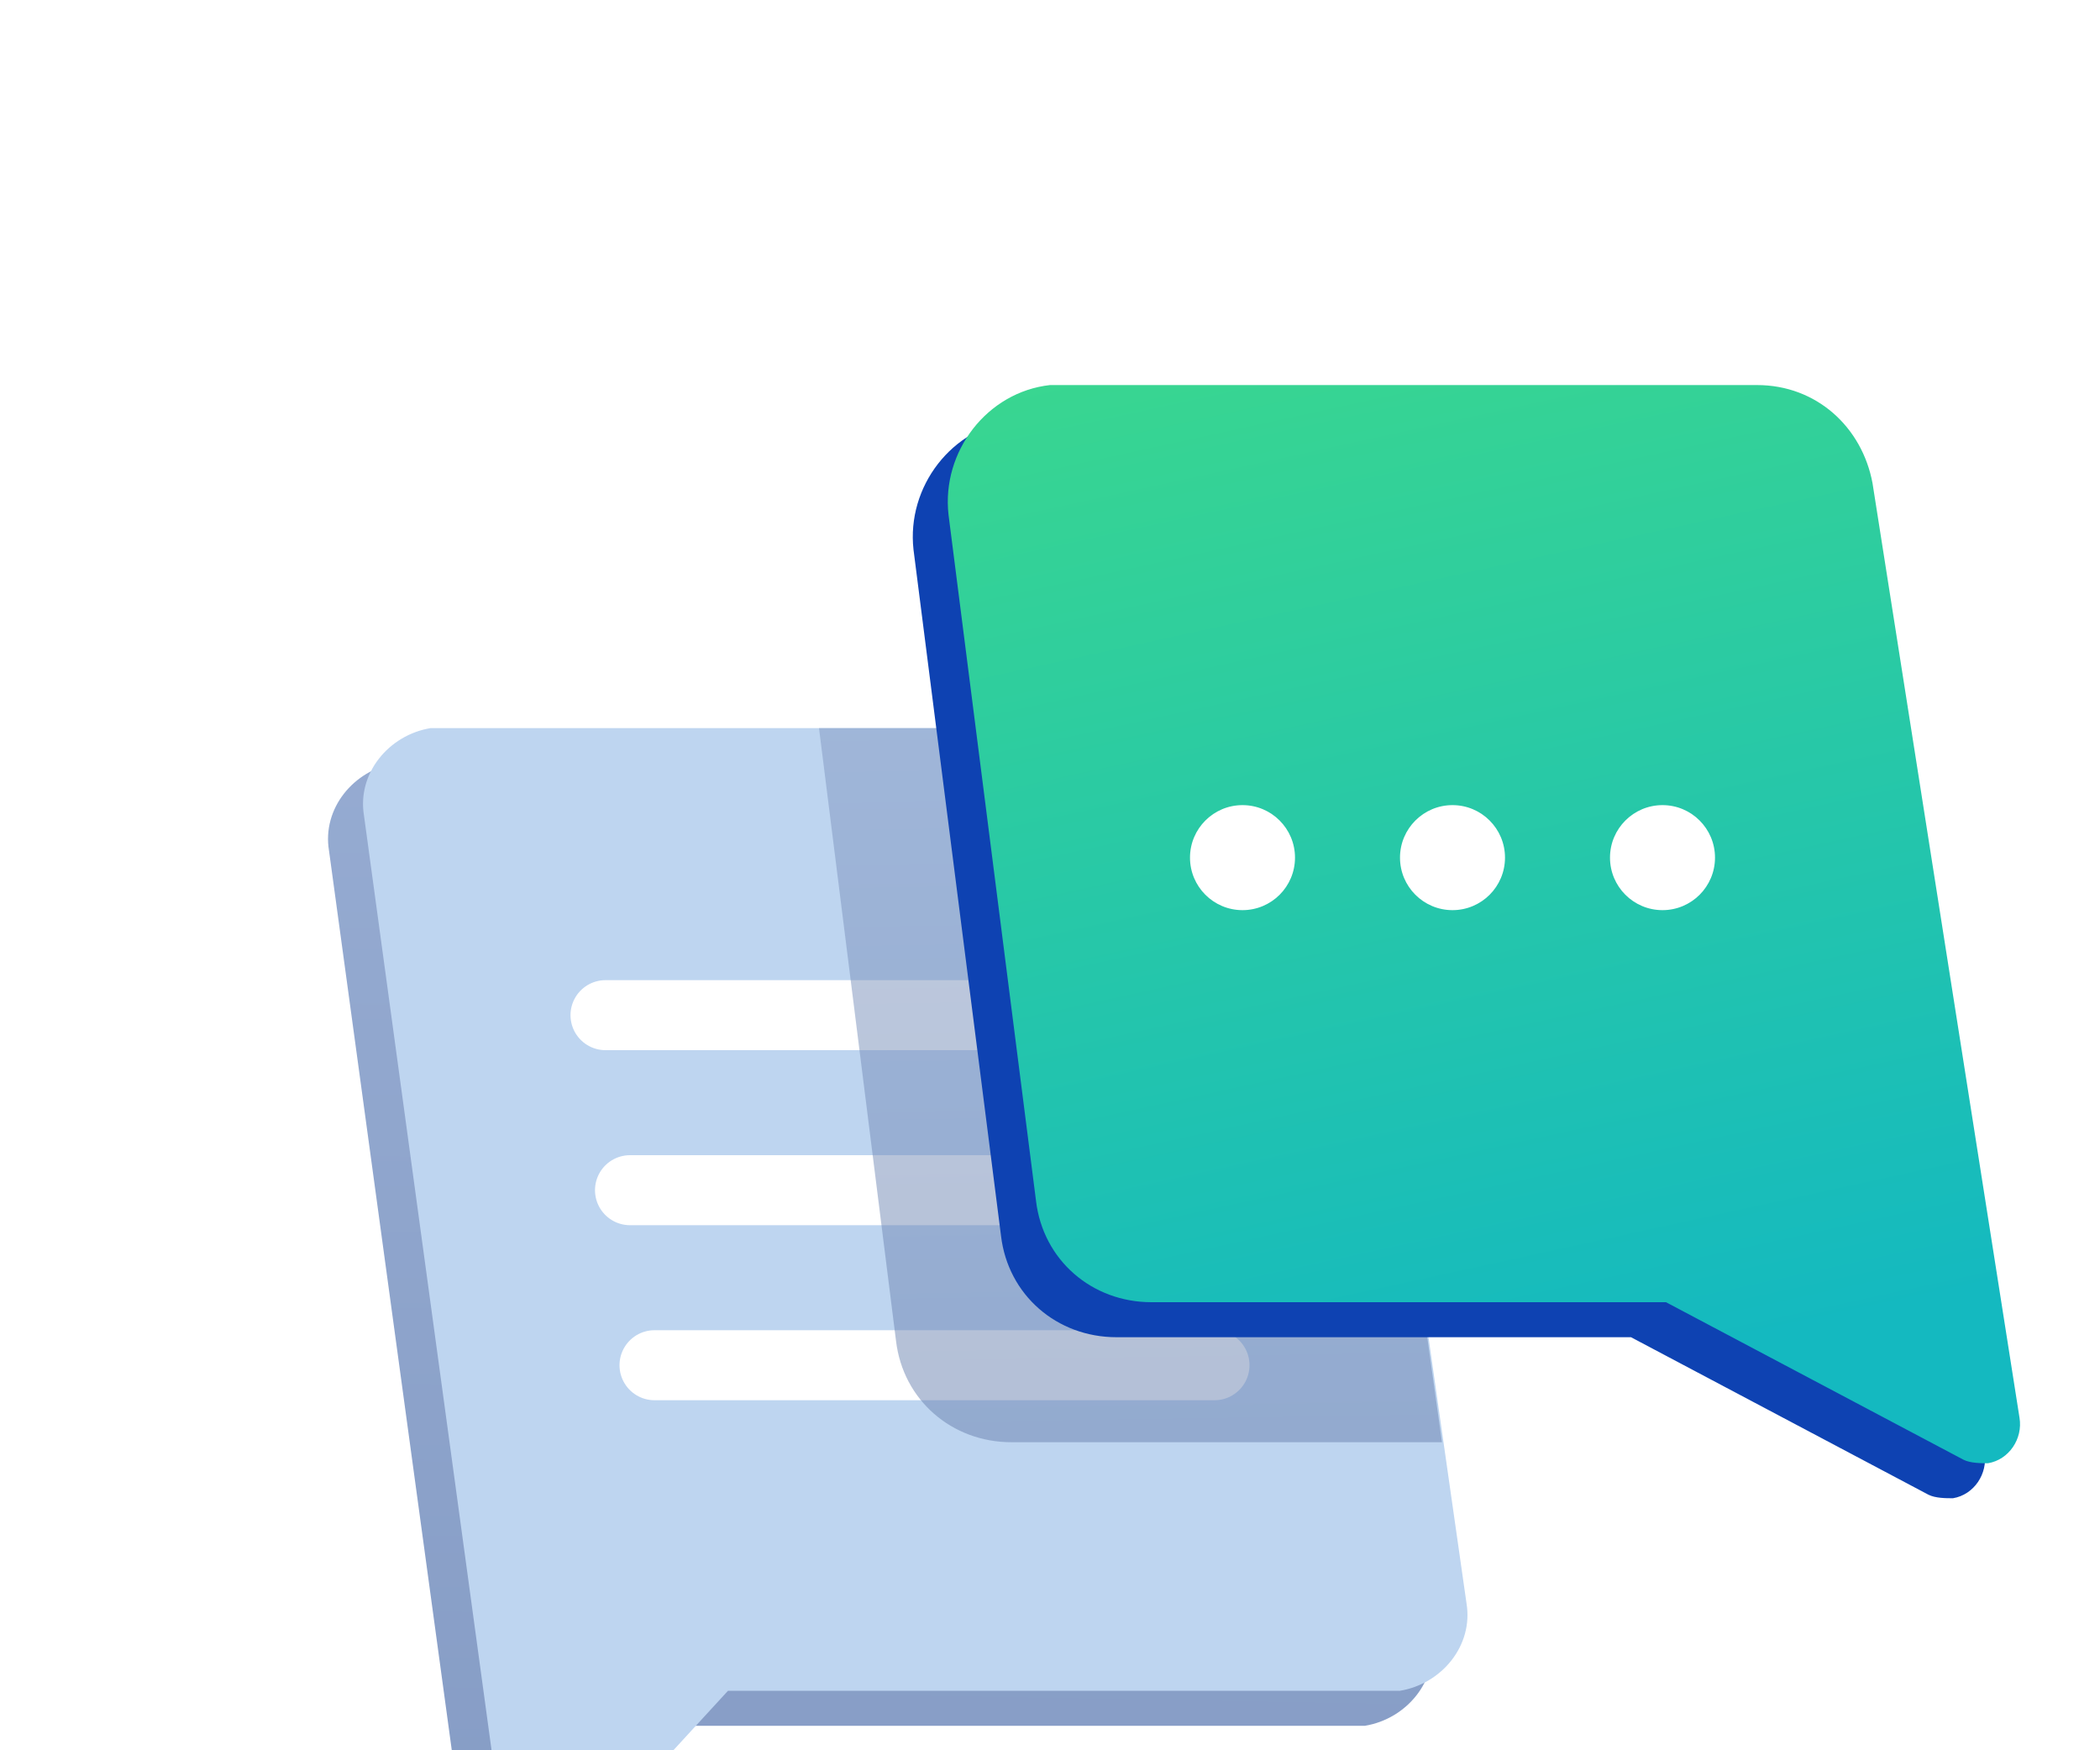
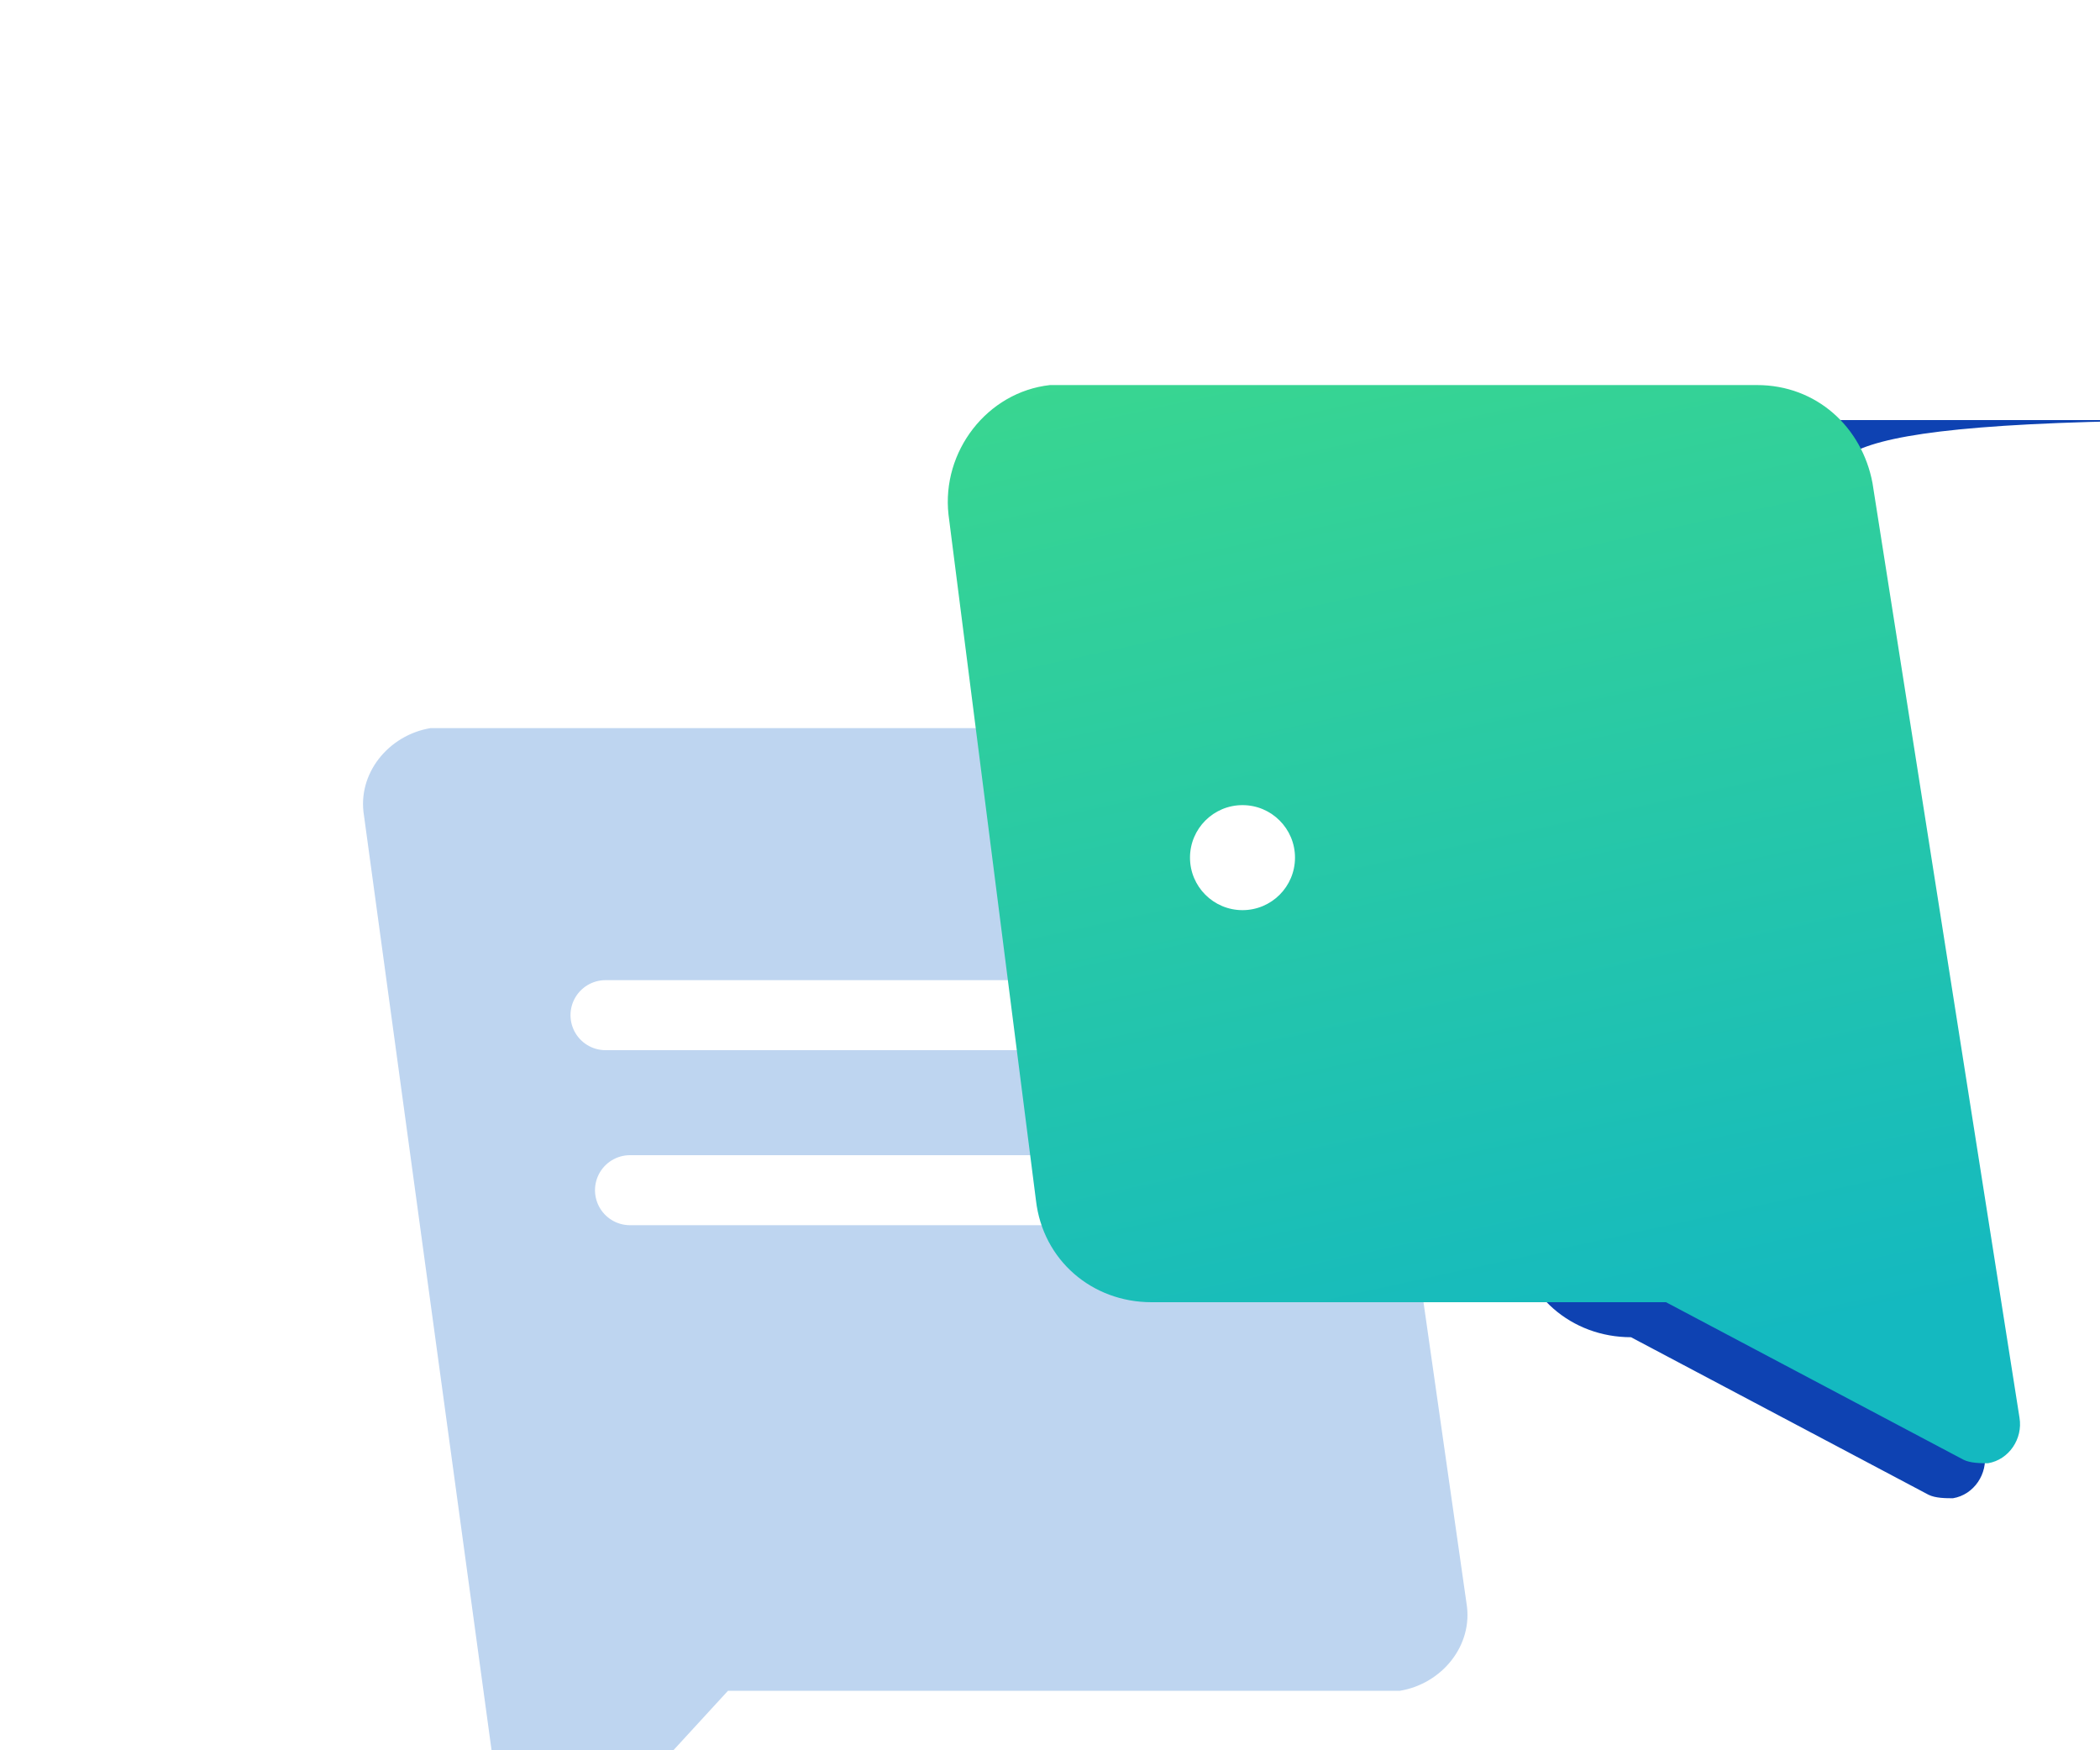
<svg xmlns="http://www.w3.org/2000/svg" version="1.1" id="Layer_1" x="0px" y="0px" viewBox="0 0 60 50" style="enable-background:new 0 0 60 50;" xml:space="preserve">
  <style type="text/css">
	.st0{filter:url(#filter-1);}
	.st1{fill-rule:evenodd;clip-rule:evenodd;fill:url(#Path-Copy-5_2_);}
	.st2{fill-rule:evenodd;clip-rule:evenodd;fill:#BED5F0;}
	.st3{fill:none;stroke:#FFFFFF;stroke-width:2;stroke-linecap:round;}
	.st4{opacity:0.5;fill-rule:evenodd;clip-rule:evenodd;fill:url(#Combined-Shape_2_);enable-background:new    ;}
	.st5{fill-rule:evenodd;clip-rule:evenodd;fill:#0E42B2;}
	.st6{fill-rule:evenodd;clip-rule:evenodd;fill:url(#Path_6_);}
	.st7{fill-rule:evenodd;clip-rule:evenodd;fill:#FFFFFF;}
</style>
  <filter filterUnits="objectBoundingBox" height="192.9%" id="filter-1" width="123.6%" x="-11.8%" y="-46.5%">
    <feOffset dx="4" dy="8" in="SourceAlpha" result="shadowOffsetOuter1" />
    <feGaussianBlur in="shadowOffsetOuter1" result="shadowBlurOuter1" stdDeviation="30" />
    <feColorMatrix in="shadowBlurOuter1" result="shadowMatrixOuter1" type="matrix" values="0 0 0 0 0.525   0 0 0 0 0.6   0 0 0 0 0.757  0 0 0 0.24 0">
		</feColorMatrix>
    <feMerge>
      <feMergeNode in="shadowMatrixOuter1" />
      <feMergeNode in="SourceGraphic" />
    </feMerge>
  </filter>
  <g id="Website">
    <g id="Formsio_Contact-Us" transform="translate(-176, -260)">
      <g id="Group-8" transform="translate(128, 317)" class="st0">
        <g id="Forms-Designer_1_" transform="translate(145.5, 40)">
          <g id="Group-9_1_" transform="translate(5, 3)">
            <linearGradient id="Path-Copy-5_2_" gradientUnits="userSpaceOnUse" x1="-1005.047" y1="455.753" x2="-1005.144" y2="450.012" gradientTransform="matrix(31.51 0 0 -32.81 31589.31 14786.503)">
              <stop offset="0" style="stop-color:#BDD0F0" />
              <stop offset="1" style="stop-color:#6079A8" />
            </linearGradient>
-             <path id="Path-Copy-5_1_" class="st1" d="M-68.9-84.3l3.3,23.1c0.2,1.2-0.7,2.3-1.9,2.5c-0.1,0-0.2,0-0.3,0h-18.9l0,0l-4.5,4.9       c-0.4,0.4-1.1,0.5-1.6,0.1c-0.2-0.2-0.3-0.4-0.3-0.7l-4-29.3c-0.2-1.2,0.7-2.3,1.9-2.5c0.1,0,0.2,0,0.3,0h23.8       C-70-86.2-69.1-85.4-68.9-84.3z" />
            <path id="Path_5_" class="st2" d="M-67.9-85.3l3.3,23.1c0.2,1.2-0.7,2.3-1.9,2.5c-0.1,0-0.2,0-0.3,0h-18.9l0,0l-4.5,4.9       c-0.4,0.4-1.1,0.5-1.6,0.1c-0.2-0.2-0.3-0.4-0.3-0.7l-4-29.3c-0.2-1.2,0.7-2.3,1.9-2.5c0.1,0,0.2,0,0.3,0h23.8       C-69-87.2-68.1-86.4-67.9-85.3z" />
-             <line id="Path_4_" class="st3" x1="-87.8" y1="-69" x2="-71.8" y2="-69" />
            <line id="Path-Copy-6_1_" class="st3" x1="-88.5" y1="-74" x2="-72.5" y2="-74" />
            <line id="Path-Copy-7_1_" class="st3" x1="-89.2" y1="-79" x2="-73.2" y2="-79" />
            <linearGradient id="Combined-Shape_2_" gradientUnits="userSpaceOnUse" x1="-984.738" y1="448.012" x2="-984.687" y2="444.237" gradientTransform="matrix(17.777 0 0 -20.396 17430.744 9000.28)">
              <stop offset="0" style="stop-color:#BDD0F0" />
              <stop offset="1" style="stop-color:#6079A8" />
            </linearGradient>
-             <path id="Combined-Shape_1_" class="st4" d="M-67.9-85.3l2.6,18.5l-12.3,0c-1.7,0-3.1-1.2-3.3-2.9l-2.2-17.5l13,0       C-69-87.2-68.1-86.4-67.9-85.3z" />
-             <path id="Path-Copy-4_1_" class="st5" d="M-54-93.2l4.2,26.7c0.1,0.6-0.3,1.2-0.9,1.3c-0.2,0-0.5,0-0.7-0.1l-8.5-4.5l0,0h-14.7       c-1.7,0-3.1-1.2-3.3-2.9l-2.5-19.6c-0.2-1.8,1.1-3.5,2.9-3.7c0.1,0,0.3,0,0.4,0h19.8C-55.6-96-54.3-94.8-54-93.2z" />
+             <path id="Path-Copy-4_1_" class="st5" d="M-54-93.2l4.2,26.7c0.1,0.6-0.3,1.2-0.9,1.3c-0.2,0-0.5,0-0.7-0.1l-8.5-4.5l0,0c-1.7,0-3.1-1.2-3.3-2.9l-2.5-19.6c-0.2-1.8,1.1-3.5,2.9-3.7c0.1,0,0.3,0,0.4,0h19.8C-55.6-96-54.3-94.8-54-93.2z" />
            <linearGradient id="Path_6_" gradientUnits="userSpaceOnUse" x1="-1004.537" y1="453.005" x2="-1004.216" y2="451.533" gradientTransform="matrix(30.585 0 0 -30.796 30652.779 13836.835)">
              <stop offset="0" style="stop-color:#4BE479" />
              <stop offset="1" style="stop-color:#14B9C0" />
            </linearGradient>
            <path id="Path_3_" class="st6" d="M-53-94.2l4.2,26.7c0.1,0.6-0.3,1.2-0.9,1.3c-0.2,0-0.5,0-0.7-0.1l-8.5-4.5l0,0h-14.7       c-1.7,0-3.1-1.2-3.3-2.9l-2.5-19.6c-0.2-1.8,1.1-3.5,2.9-3.7c0.1,0,0.3,0,0.4,0h19.8C-54.6-97-53.3-95.8-53-94.2z" />
            <circle id="Oval_1_" class="st7" cx="-71" cy="-83.5" r="1.5" />
-             <circle id="Oval-Copy-3_1_" class="st7" cx="-65" cy="-83.5" r="1.5" />
-             <circle id="Oval-Copy-4_1_" class="st7" cx="-59" cy="-83.5" r="1.5" />
          </g>
        </g>
      </g>
    </g>
  </g>
</svg>